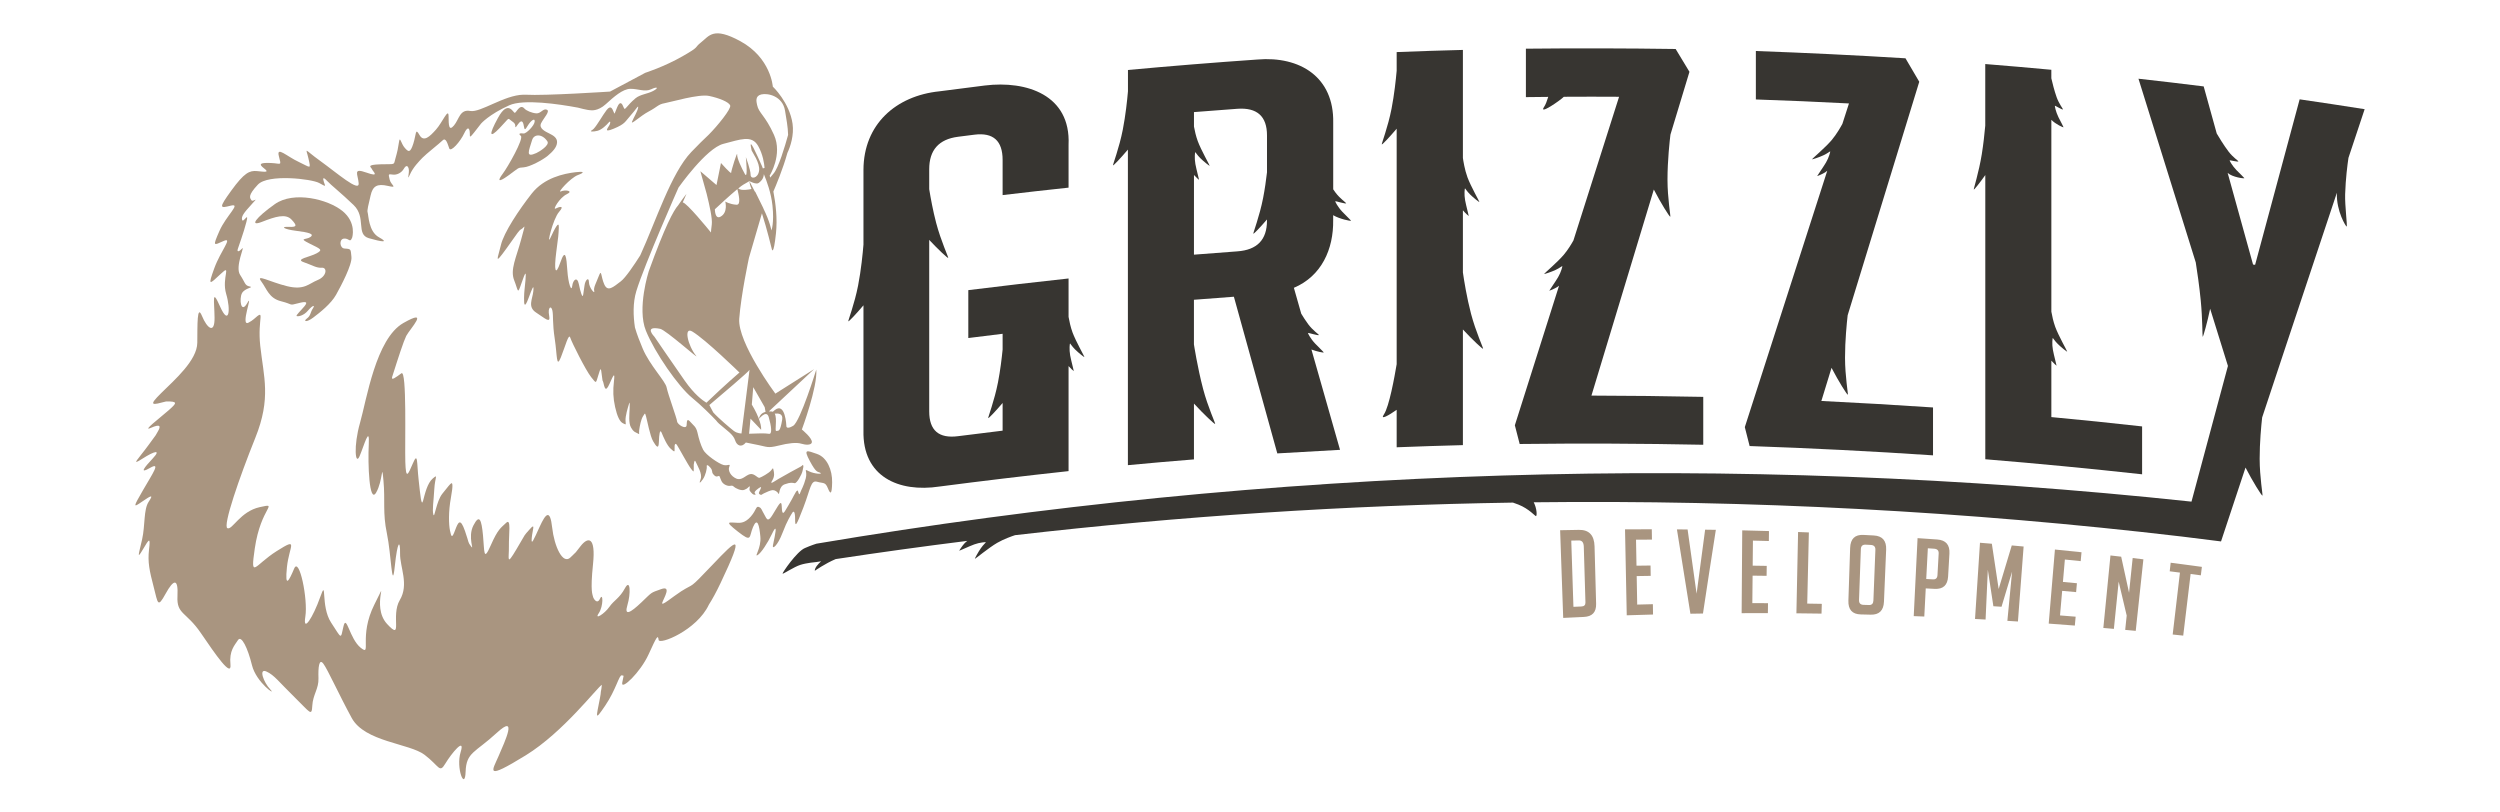
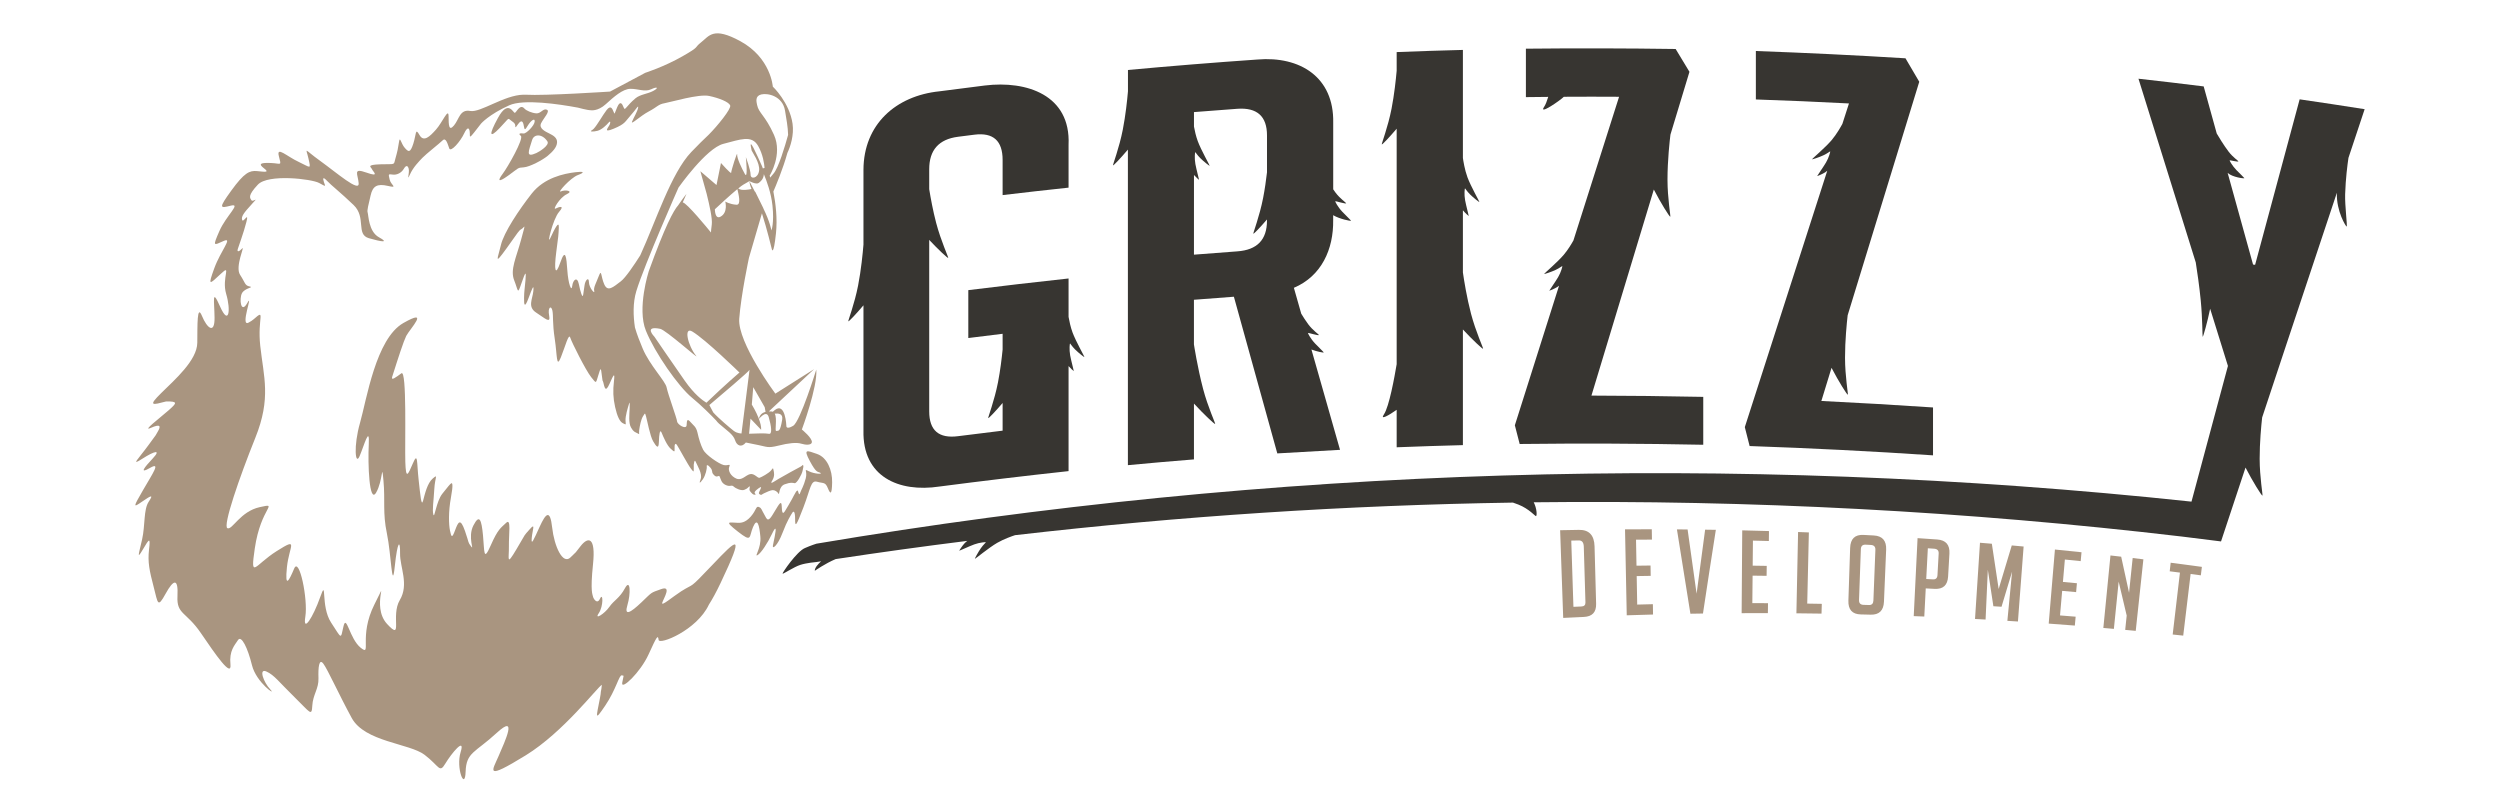
<svg xmlns="http://www.w3.org/2000/svg" version="1.1" x="0px" y="0px" viewBox="0 0 1133.86 368.5" style="enable-background:new 0 0 1133.86 368.5;" xml:space="preserve">
  <style type="text/css">
	.st0{fill:#373531;}
	.st1{fill:#A99580;}
	.st2{fill:#FFFFFF;}
</style>
  <g id="Full_Logo">
    <g>
      <g>
        <g>
          <path class="st0" d="M391.62,138.47c0,18.94,0,37.88,0,56.83c-0.48,20.83,15.88,28.18,34.49,25.36      c19.49-2.54,38.99-4.87,58.53-6.99c0-15.88,0-31.76,0-47.64c0.91,1.03,2.32,2.34,2.38,2.3c0.07-0.05-1.18-4.58-1.66-7.18      s-0.18-5.44-0.05-5.41s0.78,1.25,2.27,2.74c1.49,1.49,4.19,3.62,4.28,3.5c0.09-0.12-3.94-7.18-5.43-11.23      c-0.89-2.42-1.47-5.19-1.79-7.03c0-5.81,0-11.61,0-17.42c-15.17,1.64-30.33,3.41-45.47,5.29c0,8.69,0,13.03,0,21.72      c6.22-0.79,9.34-1.17,15.56-1.92c0,2.38,0,4.76,0,7.14c-0.4,4.05-1.07,9.59-2.1,14.89c-1.61,8.29-4.62,16.02-4.44,16.21      c0.19,0.2,3.23-2.98,6.54-6.87c0,4.19,0,8.37,0,12.56c-8.1,0.97-12.14,1.47-20.23,2.51c-8.71,1.12-13.06-2.6-13.06-11.26      c0-25.92,0-51.84,0-77.76c4.14,4.42,8.42,8.41,8.63,8.17c0.17-0.2-3.33-7.73-5.48-15.89c-1.44-5.47-2.49-11.22-3.15-15.28      c0-3.03,0-6.05,0-9.08c0-8.65,4.35-13.58,13.06-14.7c2.99-0.39,4.48-0.57,7.47-0.95c8.5-1.07,12.76,2.77,12.76,11.42      c0,6.39,0,9.59,0,15.98c9.96-1.19,19.93-2.32,29.91-3.38c0-7.79,0-11.68,0-19.47c1.02-22.52-18.95-29.18-38-26.85      c-8.22,1.01-12.32,1.54-20.53,2.63c-19.88,2.04-34.4,15.05-34.49,35.56c0,11.33,0,22.65,0,33.98      c-0.31,3.77-1.04,11.39-2.44,18.58c-1.61,8.29-4.62,16.02-4.44,16.21C384.94,145.94,388.18,142.54,391.62,138.47z" />
          <path class="st0" d="M511.55,67.85c0,47.71,0,95.41,0,143.12c9.98-0.94,19.97-1.81,29.96-2.61c0-8.44,0-16.88,0-25.32      c4.42,4.82,9.41,9.51,9.63,9.25c0.17-0.2-3.33-7.73-5.48-15.89c-2.6-9.91-4.16-20.21-4.16-20.21l0,0c0-6.74,0-13.48,0-20.23      c7.24-0.58,10.87-0.86,18.12-1.38c6.57,23.69,13.13,47.37,19.69,71.06c9.48-0.58,18.96-1.12,28.45-1.62      c-4.32-15.17-8.65-30.34-12.97-45.5c2.67,1,5.54,1.52,5.61,1.34c0.04-0.11-2.56-2.59-3.95-4.06c-2.14-2.26-3.31-4.68-3.22-4.78      c0.14-0.17,4.92,1.39,4.96,0.9c0.01-0.2-2.8-2.09-4.85-4.85c-1.11-1.49-2.22-3.24-3.17-4.8c-1.11-3.91-2.23-7.82-3.34-11.73      c12.54-5.33,18.03-17.5,17.82-30.71c0-0.74,0-1.49,0-2.23c2.91,1.75,8.02,2.75,8.11,2.52c0.04-0.11-2.56-2.59-3.95-4.06      c-2.14-2.26-3.31-4.68-3.22-4.78c0.14-0.17,4.92,1.39,4.96,0.9c0.01-0.2-2.8-2.09-4.85-4.85c-0.35-0.47-0.69-0.96-1.03-1.46      c0-10.07,0-20.15,0-30.22c0.41-20.67-15.06-30.29-34.39-28.65c-19.59,1.36-39.15,2.94-58.7,4.74c0,3.23,0,6.46,0,9.68      c-0.35,4.04-1.07,10.89-2.34,17.38c-1.61,8.29-4.62,16.02-4.44,16.21C504.98,75.2,508.15,71.87,511.55,67.85z M541.52,79.36      c0.91,1.02,2.24,2.25,2.3,2.21c0.07-0.05-1.18-4.58-1.66-7.18c-0.49-2.6-0.18-5.43-0.05-5.41c0.13,0.03,0.78,1.25,2.27,2.74      c1.49,1.49,4.19,3.62,4.28,3.5c0.09-0.12-3.94-7.18-5.43-11.23c-0.82-2.23-1.38-4.76-1.71-6.58c0-2.19,0-4.38,0-6.57      c7.87-0.63,11.8-0.93,19.68-1.5c8.95-0.64,13.44,3.41,13.44,12.06c0,5.58,0,11.16,0,16.74c-0.41,3.53-0.98,7.66-1.76,11.65      c-1.61,8.29-4.62,16.02-4.44,16.21c0.19,0.19,3.02-2.76,6.19-6.46c0,0.19,0,0.37,0,0.56c0,8.66-4.48,13.26-13.44,13.9      c-7.87,0.56-11.81,0.86-19.68,1.5C541.52,103.45,541.52,91.4,541.52,79.36z" />
          <path class="st0" d="M633.45,58.37c0,35.6,0,71.2,0,106.8c-0.94,5.65-3.41,19.3-5.78,22.77c-1.96,2.87,2.42,0.29,5.78-2.07      c0,5.66,0,11.33,0,16.99c10.01-0.39,20.02-0.72,30.04-0.98c0-17.48,0-34.97,0-52.45c4.3,4.64,8.94,8.99,9.16,8.74      c0.17-0.2-3.33-7.73-5.48-15.89c-1.92-7.31-3.16-15.12-3.68-18.73c0-9.39,0-18.79,0-28.18c0.86,1.06,2.59,2.67,2.66,2.63      c0.07-0.05-1.18-4.58-1.66-7.18c-0.49-2.6-0.18-5.43-0.05-5.41c0.13,0.03,0.78,1.25,2.27,2.74c1.49,1.49,4.19,3.62,4.28,3.5      s-3.94-7.18-5.43-11.23c-1.27-3.45-1.91-7.61-2.07-8.78c0-16.33,0-32.67,0-49c-10.01,0.26-20.03,0.58-30.04,0.98      c0,2.83,0,5.65,0,8.48c-0.36,4.06-1.08,10.8-2.32,17.19c-1.61,8.29-4.62,16.02-4.44,16.21      C626.89,65.7,630.05,62.38,633.45,58.37z" />
-           <path class="st0" d="M900.42,79.4c0,42.96,0,85.93,0,128.89c23.74,1.95,47.44,4.23,71.12,6.83c0-8.69,0-13.03,0-21.72      c-13.7-1.55-27.43-2.94-41.16-4.23c0-8.53,0-17.06,0-25.59c0.91,1.03,2.3,2.32,2.36,2.28c0.07-0.05-1.18-4.58-1.66-7.18      c-0.49-2.6-0.18-5.44-0.05-5.41c0.13,0.03,0.78,1.25,2.27,2.74c1.49,1.49,4.19,3.62,4.28,3.5s-3.94-7.18-5.43-11.23      c-0.87-2.38-1.45-5.08-1.77-6.93c0-29,0-58,0-86.99c1.99,2,5.42,3.56,5.52,3.35c0.05-0.1-1.5-2.92-2.31-4.56      c-1.24-2.53-1.7-5.08-1.61-5.17c0.14-0.15,3.55,2.07,3.66,1.6c0.05-0.2-1.78-2.46-2.86-5.47c-1.05-2.94-1.97-6.67-2.41-8.6      c0-1.29,0-2.58,0-3.86c-9.98-0.93-19.97-1.8-29.97-2.6c0,9.31,0,18.62,0,27.93c-0.34,3.78-0.85,8.49-1.58,13.02      c-1.32,8.16-3.78,15.79-3.63,15.97C895.36,86.15,897.76,83.14,900.42,79.4z" />
          <path class="st0" d="M1065.13,71.59c2.45-7.35,4.89-14.71,7.34-22.07c-9.82-1.55-19.65-3.04-29.48-4.47      c-6.74,25.02-13.47,50.04-20.2,75.06c-0.37-0.05-0.56-0.08-0.93-0.13c-3.83-13.86-7.68-27.71-11.52-41.56      c2.18,1.98,7.54,2.65,7.59,2.38c0.02-0.11-2.32-2.32-3.59-3.63c-1.95-2.02-3.17-4.31-3.12-4.43c0.09-0.19,4.01,0.89,3.98,0.4      c-0.01-0.2-2.45-1.79-4.4-4.33c-2.28-2.98-4.74-7.11-5.41-8.26c-1.98-7.12-3.94-14.24-5.92-21.36      c-9.85-1.23-19.71-2.4-29.58-3.49c8.68,27.77,17.34,55.55,25.99,83.34c0.63,3.97,1.64,10.82,2.27,17.38      c0.8,8.27,0.72,16.17,0.86,16.33c0.21,0.24,2.15-6.69,3.39-12.73c2.69,8.65,5.39,17.3,8.07,25.95      c-1.54,5.73-2.31,8.59-3.85,14.32c-4.23,15.74-8.45,31.48-12.68,47.22c-207.91-22.21-417.46-15.72-623.63,19.07      c0,0-2.44,0.75-5.25,1.99c-3.67,1.51-10.42,11.42-10.14,11.63c0.28,0.21,5.15-3.07,8.06-4c2.91-0.94,7.33-1.3,7.33-1.3      c0.7-0.11,1.39-0.21,2.09-0.32c-1.41,1.28-2.89,2.95-2.85,4.3c0,0,4.6-3.25,9.47-5.31c19.87-3.02,39.78-5.77,59.7-8.26      c-0.41,0.31-0.93,0.75-1.37,1.23c-0.89,0.96-2.35,3.19-2.28,3.25c0.06,0.06,4.31-1.95,6.78-2.87c2.48-0.92,5.32-1.11,5.32-0.98      c0,0.13-1.1,0.98-2.31,2.71s-2.85,4.75-2.71,4.82c0.13,0.07,6.39-5.11,10.14-7.27c3.01-1.74,6.75-3.04,8.09-3.48      c75.05-8.66,150.41-13.58,225.82-14.77c0.85,0.29,1.68,0.59,2.47,0.9c4.88,1.93,7.68,5.36,7.98,5.24      c0.52-0.2,0.41-3.47-1.03-6.28c98.11-1.14,196.31,4.03,294.07,15.55c7.06,0.85,10.6,1.29,17.65,2.2      c2.11-6.38,3.17-9.56,5.28-15.93c1.21-3.65,1.81-5.47,3.02-9.11c0.94-2.82,1.87-5.64,2.81-8.46c3.18,6.19,7.38,12.96,7.69,12.74      c0.21-0.15-1.27-8.32-1.28-16.76c-0.01-7.32,0.71-14.94,1.13-18.7c3.49-10.53,6.98-21.06,10.48-31.59      c7.79-23.45,15.6-46.9,23.41-70.34c-0.3,8.53,4.22,15.49,4.44,15.37c0.39-0.34-0.86-9.39-0.69-14.69      C1063.84,81,1064.69,74.54,1065.13,71.59z" />
          <path class="st0" d="M689.24,201.37c27.76-0.33,55.5-0.22,83.26,0.35c0-8.69,0-13.03,0-21.72c-16.9-0.35-33.8-0.54-50.71-0.58      c9.41-31.16,18.85-62.31,28.29-93.46c3.15,6.08,7.18,12.55,7.48,12.34c0.21-0.15-1.27-8.32-1.28-16.76      c-0.01-8.82,1.04-18.08,1.34-20.49c2.88-9.49,5.74-18.99,8.62-28.48c-2.5-4.14-3.76-6.21-6.26-10.35      c-22.65-0.33-45.28-0.38-67.92-0.14c0,8.79,0,13.18,0,21.97c3.38-0.04,6.75-0.08,10.13-0.11c-0.6,1.97-1.23,3.57-1.84,4.47      c-2.8,4.09,7.29-2.87,8.92-4.52c8.35-0.05,16.7-0.06,25.05,0c-6.91,21.72-13.81,43.44-20.7,65.16      c-0.89,1.59-2.53,4.32-4.39,6.51c-2.79,3.3-8.99,8.56-8.94,8.7c0.05,0.14,3.31-0.93,5.22-1.83c1.91-0.89,2.94-1.82,3.07-1.8      c0.13,0.02-0.55,2.79-1.9,5.06c-1.35,2.28-4.07,6.1-4.02,6.17c0.05,0.07,2.49-0.97,3.6-1.68c0.3-0.19,0.58-0.4,0.84-0.61      c-6.69,21.1-13.38,42.21-20.05,63.31C687.93,196.3,688.36,197.99,689.24,201.37z" />
          <path class="st0" d="M793.53,202.3c27.75,0.96,55.47,2.36,83.18,4.22c0-8.69,0-13.03,0-21.72c-16.87-1.14-33.75-2.11-50.64-2.94      c1.53-5.01,3.07-10.02,4.61-15.03c3.14,6.04,7.11,12.4,7.4,12.19c0.21-0.15-1.27-8.32-1.28-16.76      c-0.01-7.72,0.8-15.79,1.2-19.29c10.81-35.3,21.62-70.6,32.47-105.89c-2.5-4.26-3.75-6.39-6.25-10.64      c-22.61-1.39-45.22-2.49-67.86-3.3c0,8.79,0,13.18,0,21.97c14.08,0.48,28.16,1.06,42.23,1.81c-0.99,3.08-1.98,6.16-2.98,9.24      c-0.64,1.2-2.6,4.71-4.88,7.4c-2.79,3.3-8.99,8.56-8.94,8.7s3.31-0.93,5.22-1.83c1.91-0.89,2.94-1.82,3.07-1.8      c0.13,0.02-0.55,2.79-1.9,5.06c-1.35,2.28-4.07,6.1-4.02,6.17c0.05,0.07,2.49-0.97,3.6-1.68c0.35-0.22,0.68-0.48,0.98-0.72      c-12.49,38.75-24.96,77.5-37.39,116.26C792.21,197.16,792.65,198.87,793.53,202.3z" />
        </g>
        <g>
          <g>
            <path class="st1" d="M708.98,280.25c-0.46-13.26-0.93-26.51-1.39-39.77c3.41-0.07,5.11-0.11,8.52-0.16       c4.59-0.08,6.95,2.42,7.09,7.46c0.28,10.44,0.43,15.66,0.71,26.09c0.1,3.8-1.76,5.78-5.59,5.94       C714.58,279.98,712.71,280.07,708.98,280.25z M713.62,275.22c1.44-0.06,2.16-0.09,3.6-0.15c1.27-0.05,1.89-0.66,1.85-1.84       c-0.3-10.12-0.45-15.18-0.75-25.3c-0.06-1.91-0.81-2.85-2.27-2.82c-1.36,0.03-2.04,0.04-3.41,0.07       C712.97,255.2,713.29,265.21,713.62,275.22z" />
            <path class="st1" d="M737.8,279.07c-0.26-13-0.52-25.99-0.78-38.99c4.85-0.03,7.28-0.03,12.14-0.03       c0.03,1.87,0.04,2.81,0.07,4.69c-2.89,0.01-4.33,0.01-7.22,0.03c0.08,4.72,0.12,7.08,0.21,11.8c2.55-0.04,3.82-0.05,6.37-0.08       c0.03,1.88,0.04,2.81,0.07,4.69c-2.54,0.04-3.81,0.06-6.35,0.1c0.09,5.17,0.14,7.76,0.23,12.93c2.84-0.08,4.27-0.11,7.11-0.18       c0.03,1.87,0.04,2.81,0.07,4.69C744.93,278.84,742.55,278.91,737.8,279.07z" />
            <path class="st1" d="M778.21,240.3c-1.99,12.64-3.94,25.3-5.84,37.96c-2.28,0.03-3.42,0.05-5.7,0.09       c-2-12.76-4.04-25.51-6.11-38.25c1.94,0.01,2.91,0.02,4.84,0.04c1.38,9.71,2.74,19.42,4.08,29.14       c1.27-9.69,2.56-19.37,3.87-29.05C775.3,240.26,776.27,240.27,778.21,240.3z" />
            <path class="st1" d="M789.91,278.1c0.09-12.52,0.18-25.04,0.27-37.56c4.85,0.11,7.28,0.17,12.13,0.32       c-0.02,1.8-0.04,2.71-0.06,4.51c-2.89-0.08-4.33-0.11-7.22-0.18c-0.04,4.55-0.07,6.82-0.11,11.36c2.55,0.04,3.82,0.06,6.37,0.1       c-0.02,1.81-0.04,2.71-0.06,4.51c-2.54-0.04-3.81-0.05-6.35-0.08c-0.05,4.98-0.07,7.47-0.12,12.46c2.85,0,4.27,0.01,7.11,0.03       c-0.02,1.8-0.04,2.71-0.06,4.51C797.05,278.08,794.67,278.08,789.91,278.1z" />
            <path class="st1" d="M826.14,278.3c-4.56-0.07-6.84-0.1-11.39-0.14c0.25-12.29,0.5-24.58,0.76-36.87       c1.96,0.07,2.93,0.11,4.89,0.19c-0.25,10.76-0.5,21.52-0.74,32.28c2.64,0.04,3.97,0.06,6.61,0.11       C826.21,275.65,826.19,276.53,826.14,278.3z" />
            <path class="st1" d="M843.92,278.67c-3.86-0.1-5.73-2.19-5.59-6.29c0.32-9.54,0.47-14.31,0.79-23.86       c0.14-4.14,2.16-6.11,6.06-5.91c1.87,0.1,2.81,0.15,4.68,0.25c3.9,0.22,5.77,2.37,5.59,6.46c-0.39,9.42-0.59,14.13-0.99,23.56       c-0.17,4.05-2.19,6.01-6.05,5.9C846.62,278.74,845.72,278.71,843.92,278.67z M845.23,274.33c0.98,0.03,1.47,0.04,2.45,0.07       c1.27,0.04,1.93-0.64,1.99-2.04c0.36-9.2,0.54-13.8,0.9-23c0.05-1.4-0.65-2.14-2.1-2.21c-0.91-0.05-1.37-0.07-2.28-0.12       c-1.42-0.07-2.16,0.6-2.21,2c-0.33,9.25-0.5,13.87-0.83,23.11C843.1,273.57,843.8,274.29,845.23,274.33z" />
            <path class="st1" d="M869.7,244.07c3.56,0.23,5.34,0.36,8.9,0.61c3.93,0.28,5.78,2.42,5.55,6.41       c-0.24,4.15-0.36,6.22-0.6,10.37c-0.23,3.96-2.27,5.83-6.12,5.62c-1.61-0.09-2.41-0.13-4.02-0.21       c-0.27,5.1-0.4,7.65-0.66,12.76c-1.92-0.08-2.88-0.12-4.79-0.19C868.53,267.65,869.11,255.86,869.7,244.07z M873.63,262.6       c1.23,0.07,1.84,0.1,3.07,0.17c1.28,0.07,1.95-0.58,2.03-1.94c0.21-3.91,0.32-5.86,0.54-9.77c0.08-1.37-0.61-2.1-2.07-2.2       c-1.14-0.08-1.7-0.11-2.84-0.19C874.06,254.24,873.92,257.03,873.63,262.6z" />
            <path class="st1" d="M906.48,267.14c2.36-7.93,3.54-11.89,5.94-19.76c2.15,0.19,3.23,0.29,5.38,0.49       c-0.86,11.34-1.72,22.67-2.58,34.01c-1.92-0.12-2.87-0.18-4.79-0.3c0.85-8.93,1.28-13.39,2.14-22.31       c-1.93,6.35-2.89,9.53-4.79,15.92c-1.48-0.1-2.22-0.14-3.7-0.24c-0.99-6.6-1.49-9.9-2.51-16.54       c-0.41,9.03-0.61,13.55-1.02,22.58c-1.92-0.11-2.87-0.16-4.79-0.26c0.75-11.52,1.5-23.05,2.25-34.57       c2.15,0.17,3.23,0.26,5.38,0.45C904.64,254.84,905.26,258.95,906.48,267.14z" />
            <path class="st1" d="M929.18,282.83c0.94-11.2,1.88-22.4,2.82-33.6c4.83,0.48,7.24,0.73,12.06,1.24       c-0.15,1.61-0.22,2.42-0.37,4.03c-2.87-0.3-4.31-0.44-7.18-0.73c-0.35,4.06-0.53,6.1-0.88,10.16c2.54,0.23,3.81,0.35,6.34,0.59       c-0.15,1.61-0.22,2.42-0.36,4.03c-2.53-0.23-3.8-0.34-6.33-0.57c-0.39,4.46-0.58,6.68-0.97,11.14       c2.84,0.22,4.26,0.34,7.09,0.57c-0.15,1.61-0.22,2.42-0.37,4.03C936.3,283.35,933.92,283.17,929.18,282.83z" />
            <path class="st1" d="M965.62,268.84c0.66-6.3,0.98-9.45,1.64-15.75c1.94,0.23,2.91,0.35,4.86,0.59       c-1.16,10.81-2.32,21.63-3.47,32.44c-1.91-0.18-2.87-0.27-4.78-0.44c0.27-2.6,0.41-3.89,0.68-6.49       c-1.44-6.14-2.17-9.22-3.64-15.4c-0.87,8.57-1.3,12.86-2.17,21.43c-1.91-0.17-2.87-0.25-4.78-0.42       c1.08-10.96,2.16-21.92,3.23-32.88c1.94,0.22,2.92,0.33,4.86,0.56C963.49,259.05,964.2,262.32,965.62,268.84z" />
            <path class="st1" d="M993.54,260.33c-1.12,9.32-2.24,18.63-3.35,27.95c-1.91-0.2-2.87-0.3-4.78-0.5       c1.1-9.36,2.19-18.72,3.29-28.08c-1.86-0.24-2.78-0.35-4.64-0.59c0.18-1.55,0.27-2.33,0.44-3.89c5.66,0.73,8.49,1.1,14.15,1.88       c-0.19,1.53-0.28,2.3-0.47,3.84C996.33,260.69,995.4,260.57,993.54,260.33z" />
          </g>
        </g>
      </g>
      <g>
        <path class="st1" d="M377.41,218.77c0.11-5.59-2.3-11.31-6.83-12.87c-4.53-1.56-6.37-2.57-3.32,3.15s3.59,4.73,4.81,5.4     c1.22,0.67-2.54,0.59-5.21-0.72s-0.51-0.23-1.43,3.28c-0.93,3.51-2,5.04-2.43,6.31c-0.43,1.27-0.64,1.06-1.02-0.42     c-0.38-1.48-1.57,1.25-2.85,3.59c-1.28,2.33-1.57,2.7-2.93,5.02s-1.54,0.67-1.66-2.08c-0.12-2.75-1.26-0.68-2.99,2.16     s-2.95,5.29-4.1,3.25c-2.46-4.36-2.03-4.31-3.14-4.85c-1.5-0.72-1.15,1.26-3.75,4.25c-2.61,3-4.76,2.9-5.9,2.88     c-3.75-0.06-6.64-1.22-0.04,3.95s4.97,2.54,6.92-2.04s2.85-0.83,3.32,4.37c0.48,5.2-2.89,9.23-1.32,8.4     c1.57-0.83,4.72-5.67,6.52-9.52c1.8-3.84,2.14-3.01,1.32,1.03c-0.82,4.04-0.4,1.96-0.82,4.04c-0.42,2.08,2.13,0.18,4.33-5.63     c2.2-5.8,3.8-8.03,4.39-9.06c0.59-1.03,1.35-1,1.34,2.82s0.51,3.16,3.77-5.36s3.3-12.47,6.19-11.63c2.89,0.84,3.7-0.01,4.89,2.91     C376.66,224.36,377.3,224.36,377.41,218.77z" />
-         <path class="st1" d="M159.73,107.72c0,0,2.13-6.71-4.44-12.04c-6.57-5.33-22.12-9.17-30.67-3.08c-8.55,6.09-11.8,10.36-5.79,8.01     c6-2.35,10.73-3.86,13.39-1.02c2.66,2.83,2.44,3.47-1.35,3.3c-3.79-0.17-2.18,1.09,3.38,1.79c5.55,0.7,8.48,1.38,6.58,2.78     c-1.9,1.4-5.69,0.38-0.52,2.96s6.32,2.81,3.26,4.49s-9.88,2.59-5.83,4s5.75,2.7,8.25,2.52c2.5-0.17,2.28,3.86-1.9,5.57     c-4.17,1.7-6.06,4.72-13.92,2.79c-7.86-1.93-14.32-5.71-11.71-2.21c2.6,3.5,3.46,7.67,9.04,9.06s3.41,2.05,7.55,0.94     c4.14-1.12,4.53-0.53,3.05,1.3c-1.48,1.83-4.08,4.19-3.54,4.47s3.07-0.06,5.09-2.45c2.02-2.4,3.47-2.87,2.24-0.99     c-1.23,1.88-0.91,3.22-2.71,4.55c-1.8,1.34-0.22,1.91,2.89-0.43s8.07-6.27,10.34-10.32s7.38-13.72,6.98-17.21     c-0.4-3.48,0.02-3.59-3.14-3.78c-2.23-0.14-2.54-4.27-0.28-4.5C158.46,107.96,158.66,110.43,159.73,107.72z" />
        <path class="st1" d="M252.65,64.67c0.15-2.18-1.76-3.25-3.46-4.1s-4.98-2.29-3.76-4.72s4.25-5.43,2.56-6.11     c-1.69-0.68-2.71,1.83-4.76,1.67c-2.05-0.16-4.53-1.22-5.35-2.15c-2.13-2.44-3.72,1.97-4.43,1.91c-0.71-0.06-3.02-6.06-7.55,2.21     c-4.53,8.26-3.71,9.28,0.54,4.87c4.25-4.41,3.87-4.83,4.88-3.94c1.01,0.89,2.44,1.39,2.39,2.87c-0.05,1.48,0.83-0.55,1.8-1.55     s1.69-0.8,2.05,1.44c0.35,2.24,0.65,1.83,1.86-0.17c1.22-2.01,3.21-3.68,3.09-1.8c-0.13,1.89-3.86,5.59-5.06,5.44     c-1.2-0.16-2.74-0.13-1.24,1.07c1.5,1.2-5.95,14.23-8.21,17.21c-2.26,2.98-2.32,4.29,2.51,0.81s4.17-3.58,6.96-3.73     c2.8-0.16,8.82-3.44,10.97-5.26C250.62,68.81,252.51,66.85,252.65,64.67z M243.23,69.43c-4.97,2.22-3.48-0.73-1.9-5.91     c0.87-2.86,4.62-2.91,6.94,0.6C249.4,65.85,244.62,68.81,243.23,69.43z" />
        <path class="st1" d="M363.68,194.8c0,0,7.18-19.28,6.54-27.19c0,0-7.24,23.59-10.5,25.52c-3.26,1.93-3.07,0.03-3.07,0.03     s-0.41-11.1-5.31-7.13c-0.35,0.29-0.63,0.52-0.84,0.72c-0.15-0.06-0.32-0.11-0.51-0.13c-0.46-0.04-0.88-0.04-1.28-0.03     l20.53-19.18l-17.58,11.12c0,0-17.19-23.15-16.38-34c0.81-10.85,4.41-27.62,4.41-27.62l5.88-20.16     c2.3,7.14,4.48,16.22,4.48,16.22s0.74,3.61,1.89-7.18c0.69-6.52-0.11-13.41-1.18-18.93c1.02-2.35,4.37-10.26,6.35-17.49     c1.39-2.89,3.08-8.14,2.35-13.26c-1.39-9.69-8.96-16.84-8.96-16.84s-0.85-13.02-14.72-20.59c-12.3-6.71-14.11-2.39-17.71,0.44     c-3.6,2.83-0.18,1.64-8.53,6.41c-8.35,4.77-16.89,7.49-16.89,7.49s-7.77,4.17-15.96,8.51l0,0l0,0c0,0,0,0,0,0     c-0.05,0-29.49,1.95-38.35,1.43c-0.33-0.02-0.66-0.02-0.99-0.01c-8.7,0.19-19.49,8.23-24.06,7.38c-4.75-0.89-5.02,3.74-7.39,6.57     c-2.37,2.83-2.42-0.24-2.45-4.24c-0.03-4-2.79,2.83-5.67,6.07c-2.88,3.24-5.63,5.91-7.56,2.45c-1.93-3.46-1.39-0.28-2.78,4.02     c-1.39,4.31-2.21,3.72-3.87,1.85c-1.66-1.87-2.18-5.55-2.59-2.74c-0.41,2.81-0.74,4.44-1.64,7.58c-0.9,3.13,0.27,2.44-6.66,2.63     c-6.93,0.2-4.34,1.24-3.95,2.25c0.39,1.02,3.8,3.76-2.56,1.5c-6.36-2.26-3.79,0.75-3.49,4.9c0.3,4.14-9.82-4.69-17.49-10.22     s-6.44-6.23-5.28-1.02c1.16,5.21,1.02,4.04-4.4,1.52c-5.42-2.51-10.24-7.33-9.03-2.62c1.2,4.71,1.11,3.29-3.57,3.1     c-4.68-0.19-5.93,0.32-3.17,2.41c2.76,2.1,0.19,1.57-3.19,1.26c-3.38-0.31-5.76,0.73-11.64,8.84c-5.87,8.11-5.23,8.11-0.25,6.84     c4.98-1.28-2.06,4.43-5.18,11.57c-3.12,7.14-2.6,6.48,1.89,4.47c4.5-2.01-1.27,4.33-4.2,12.41c-2.93,8.08-2.29,7.44,2.93,2.51     c5.22-4.93,0.29,1.72,2.48,9.06c2.2,7.34,1.21,14.67-2.72,5.82c-3.93-8.84-2.63-2.71-2.55,4.96c0.09,7.67-3.41,4.79-5.71-0.79     s-2.03,4.31-2.12,12.2c-0.09,7.89-10.13,16.66-16.31,22.73c-6.3,6.18-3.92,5.45,2.19,3.85c5.37-0.05,4.97,0.64,1.08,4.05     c-3.89,3.41-12.35,9.85-8,7.93c4.35-1.92,4.64-0.84,3.08,1.78c-1.56,2.62,0.44-0.29-4.17,6.04c-4.61,6.33-8.38,9.77-2.8,6.19     s8.67-4.35,4.76-0.17c-3.92,4.17-6.33,7.25-1.27,4.33c5.06-2.92,1.31,2.31-3.23,10.18c-4.55,7.87-4.42,7.9-0.42,5.15     c4.01-2.75,5.46-3.6,3.06-0.01c-2.39,3.59-1.55,10.66-3,17.12s-2.59,9.55,0.35,4.54s3.46-5.67,2.79,0.06     c-0.66,5.73,0.2,9.61,2.13,17.02c1.93,7.41,1.72,9.67,5.38,3.02c3.66-6.65,5.82-7.23,5.39,1.1c-0.43,8.33,3.94,6.93,10.61,16.72     c6.67,9.79,14.05,20.49,13.42,14.23c-0.63-6.25,1.9-8.67,3.41-11.04c1.51-2.37,4.4,3.45,6.35,11.38     c1.95,7.93,11.48,14.35,8.33,11.02c-3.15-3.32-5.4-9.78-1.78-8.15c3.62,1.63,5.67,4.73,12.79,11.68     c7.13,6.95,7.75,8.86,8.02,3.81c0.27-5.05,2.98-7.68,2.8-12.44c-0.17-4.76,0.24-9.27,2.24-6.56c2,2.71,6.9,13.66,12.83,24.57     c5.93,10.91,26.23,11.5,33.07,16.73c6.84,5.23,6.68,8.51,9.4,3.97c2.72-4.55,9.18-12.41,6.94-5.21     c-2.24,7.2,1.98,17.76,2.26,8.88c0.29-8.87,4.31-8.56,14.05-17.54c9.75-8.98,3.86,3.6,0.93,10.4c-2.92,6.8-6.67,11.39,12.31-0.29     c17.12-10.54,32.53-30.97,34.5-31.96c-0.06,0.59-0.13,1.19-0.21,1.81c-0.19,0.86-0.32,1.73-0.36,2.5     c-0.1,0.61-0.2,1.23-0.32,1.86c-1.63,8.6-2.55,10.58,2.39,3.3c4.94-7.28,6.32-14.02,7.54-13.77c1.22,0.25,0.84-0.34,0.2,3.36     s8.23-4.69,11.95-12.86c3.72-8.17,4.28-9.08,4.54-6.6c0.26,2.48,17.35-4.36,22.77-15.88c0.01-0.02,0.01-0.03,0.02-0.05     c1.62-2.54,3.38-5.74,5.32-9.83c11.25-23.7,7.55-20.06-3.66-8.28c-11.22,11.78-7.85,7.98-14.2,12.02     c-3.74,2.38-9.25,7.16-8.58,5.13c0.67-2.03,4.42-7.9-0.54-6.11c-4.96,1.79-3.81,1.13-8.88,5.96c-5.07,4.83-7.95,6.41-6.38,1.25     c1.57-5.17,1.36-12.23-1.12-7.63c-2.47,4.6-4.93,5.37-7.1,8.5c-2.17,3.13-6.99,6.1-4.79,2.85c2.2-3.25,1.98-9.67,0.59-6.64     c-1.39,3.03-3.14-0.26-3.23-1.04c-0.09-0.78-1.29-1.8,0.04-14.54c1.33-12.74-2.3-12.46-5.58-8.29c-3.28,4.18-1.11,1.69-4.63,5.18     c-3.52,3.49-7.38-5.08-8.32-13.57c-0.94-8.49-2.9-6.4-5.67-0.33c-2.77,6.07-3.91,8.83-3.59,5.07c0.32-3.76,1.92-7.2-1-3.84     c-2.92,3.36-1.13,0.85-5.91,8.93c-4.78,8.08-3.35,4.23-3.45-1.22c-0.1-5.44,1.14-13.04-1.25-10.72s-3.68,2.69-7.02,10.3     c-3.34,7.61-2.78,2.68-3.47-4.54c-0.69-7.22-1.61-9.9-4.35-4.59s0.58,11.79-1.06,9.54s-0.65-0.9-2.77-7.01     c-2.13-6.11-3.08-4.11-4.5-0.28c-1.42,3.82-1.69,2.97-2.29,0.14s-0.74-8.67,0.4-14.88c1.14-6.21,0.68-7.04,0.06-6.53     c-0.62,0.51-1.16,1.13-3.96,4.68c-2.8,3.54-3.5,11.5-4.06,9.38c-0.55-2.12,0.12-5.88,0.43-11.43c0.31-5.55,1.88-7.01-0.65-4.92     c-2.53,2.1-3.64,7.17-4.42,10.07c-0.79,2.9-1.2-1.91-2.05-9.61s-0.26-12.75-2.59-7.29c-2.33,5.46-3.17,7.39-3.43-0.7     c-0.26-8.09,0.76-42.01-1.78-40.15c-2.54,1.87-4.83,3.61-4.16,1.54c0.56-1.71,3.42-10.9,5.25-15.83c0.38-0.94,0.75-1.84,1.1-2.66     c1.85-3.43,10.92-12.81-1.3-5.85c-12.52,7.13-16.67,34.86-19.66,45.31c-2.99,10.45-2.15,19.63-0.2,15.1     c1.95-4.53,4.64-14.36,4.18-5.44c-0.47,8.92,0.2,27.26,3.33,21.95c3.13-5.31,2.49-14.63,3.33-5.44     c0.84,9.19-0.43,14.54,1.56,23.97s2.29,27.01,3.56,15.02c1.27-11.99,2.51-12.25,2.41-5.97c-0.09,6.28,4.15,13.99-0.12,21.16     c-4.27,7.16,1.73,18.98-5.79,10.81c-7.51-8.17,1.6-23.4-5.72-8.83c-7.32,14.58-1.04,23.77-6.2,19.66     c-5.15-4.12-6.5-15.62-7.85-9.65c-1.35,5.98-0.66,5.69-5.59-1.78c-4.93-7.48-1.7-20.76-4.95-11.56     c-3.25,9.2-7.99,16.57-6.74,8.83c1.25-7.74-2.75-27.27-5.06-21.79c-2.31,5.48-4.29,9.33-3.3-0.51c0.99-9.83,5.67-13.89-4.61-7.41     c-10.13,6.39-12.07,13.32-9.96-1.19c2.76-18.99,11.21-20.67,2.31-18.75c-8.9,1.92-12.54,10.53-14.72,9.57     c-2.19-0.96,5.37-22.89,12.64-40.96c7.28-18.07,3.79-27.64,2.25-41.73c-1.38-12.7,2.71-17.1-2.99-12.08     c-0.63,0.55-1.28,0.96-2.31,1.52c-4.05,2.23,2.38-14.12-0.57-8.89c-2.95,5.23-3.72-1.91-2.45-4.39c1.27-2.48,5.77-2.65,3.51-3.11     c-2.27-0.46-1.95-1.68-4.34-5.29c-2.39-3.61,2.31-13.44,0.99-11.98c-1.32,1.45-2.48,1.85-2.05,0.35     c0.44-1.51,2.63-7.24,3.93-12.34c1.3-5.09-1.4,0.61-1.92-0.9c-0.52-1.51,0.64-3.12,4.34-7.15c3.7-4.03,0.59-0.71-0.14-1.81     s-1.74-2.08,2.91-7.06s24.48-2.58,27.81-0.75c3.33,1.83,2.83,1.6,2.2-0.28c-0.63-1.88-0.55-2.76,1.36-0.71     c1.91,2.05,6.25,5.39,12.08,11c5.82,5.62,0.93,13.29,6.88,15.02c5.94,1.73,9.34,2.17,4.59-0.42c-4.74-2.59-4.72-10.15-5.11-11.17     c-0.39-1.02,0.39-3.58,1.34-7.81c0.95-4.23,2.94-5.44,7.82-4.31c4.87,1.13,1.36-0.4,0.83-2.81c-0.53-2.4-0.81-2.68,1.24-2.34     c2.06,0.34,4.13-0.86,5.11-2.53c0.98-1.67,1.81-1.8,2.27-0.09c0.46,1.71-0.99,6.09,0.51,2.7c1.5-3.39,4.12-6,5.75-7.71     c1.63-1.71,7.64-6.41,9.15-7.89c1.51-1.48,2.28,1.78,2.98,3.67c0.7,1.9,5.08-3.19,6.74-6.76c1.67-3.57,2.54-2.46,2.58-0.15     c0.04,2.3-0.39,2.73,5.14-4.39c0,0,3.61-4.13,12.74-8.25c6.5-2.94,22.49-0.56,31.15,1.05c0,0,4.33,1.19,5.8,1.18     c0,0,3.17,0.61,6.83-2.73c3.66-3.33,7.67-6.93,11.17-6.98c3.5-0.05,6.57,1.56,9.45,0.19c2.87-1.37,3.53-0.64,0.95,0.75     c-2.58,1.39-5.98,1.58-8.09,3.36c-2.11,1.78-3.03,2.95-3.91,3.92c-0.88,0.97-1.04,1.32-1.54,0.03c-0.5-1.29-1.43-3.19-2.81,0.02     c-1.38,3.2-1.1,3.52-1.64,2.21c-0.54-1.3-1.23-3.36-3.18-0.86c-1.7,2.17-4.26,6.86-5.92,8.56c-0.22,0.2-0.45,0.38-0.68,0.55     c-1.56,0.79,0.57,0.8,2.5,0.3c1.93-0.5,4.17-2.72,4.85-3.56c0.68-0.84,1.15-0.83,0.75,0.49c-0.4,1.32-3.66,4.35,1.69,2.13     c5.35-2.22,5.11-3.16,7.64-5.96c2.53-2.8,3.73-5.15,3.44-3.51c-0.29,1.64-1.96,4.36-2.72,6.21c-0.76,1.84,3.66-2.52,7.57-4.57     c3.91-2.05,4.23-3.22,7.14-3.73c2.91-0.51,15.55-4.3,20.24-3.3c4.69,1,8.92,2.76,9.54,4.29c0.61,1.5-5.88,9.41-9.66,13.21     c-2.32,2.19-4.98,4.78-7.99,7.94c-9.13,9.57-16,31.23-23.14,46.86c-2.71,4.27-6.65,10.14-8.82,11.79     c-3.53,2.68-5.94,4.91-7.51,1.35c-1.57-3.55-1.16-7.21-2.45-3.82c-1.29,3.39-2.52,5.27-2.09,6.89c0.43,1.62-2.35-1.42-2.4-4.06     c-0.05-2.65-1.7-0.86-1.98,1.38c-0.29,2.24-0.36,2.56-0.64,4.38c-0.29,1.81-1.25-1.36-1.97-4.91c-0.72-3.55-2.65-1.99-3,0.92     c-0.34,2.91-1.81-1.14-2.21-7.09c-0.4-5.95-0.85-10.38-3.17-3.63c-2.32,6.76-2.89,3.32-1.87-4.55c1.02-7.87,1-7.37,1.18-11.16     c0.18-3.79-2.03,0.77-3.85,4.66c-1.82,3.88,1.18-8.69,3.96-11.86c2.78-3.17-0.04-2.3-1.56-1.51c-1.52,0.79,1.79-4.99,5.08-6.53     c3.29-1.54-0.84-2.13-2.72-1.24c-1.88,0.89,4.33-6.17,7.73-7.43c3.41-1.26,2.66-1.75-1.1-1.29c-5.26,0.65-14.16,2.46-19.85,9.71     s-12.68,17.69-13.98,23.42c-1.3,5.73-3.38,9.64,2.49,1.53c5.87-8.11,5.48-8.06,6.93-8.92c1.45-0.85,1.98-3.42-0.22,4.8     s-5.09,13.63-3.15,18.49c1.94,4.86,1.41,6.8,3.3,1.31c1.89-5.48,2.16-5.55,1.82-1.41c-0.34,4.14-0.59,4.73-0.65,8.16     c-0.06,3.43,0.35,4.54,2.03,0.03s2.53-6.75,2.17-3.13c-0.36,3.63-2.73,7.1,1.33,9.71c4.06,2.62,6.59,5.18,5.85,1.33     s0.98-4.78,1.48-2.25c0.5,2.53-0.07,5.34,1.07,12.85c1.14,7.51,0.67,13.54,2.76,8.35c2.08-5.19,3.56-11.14,4.26-8.95     c0.7,2.19,7.04,14.84,9.48,17.89c2.44,3.05,2.07,2.98,3.22-0.74c1.14-3.72,1.17-3.84,1.64,0.08c0.47,3.92,0.14,1.18,0.65,3.07     c0.51,1.89,0.88,5.03,2.79,0.7c1.91-4.33,2.53-5.48,2.04-1.24c-0.49,4.24-0.4,7.57,0.53,11.72c0.94,4.15,2.08,6.68,3.59,7.37     c1.52,0.69,1.26,0.9,1.13-1.17c-0.13-2.07,1.04-5.91,1.54-7.51s0.4-0.09,0.32,2.19c-0.08,2.28-0.57,6.31,0.62,8.38     s1.68,1.96,2.95,2.65c1.26,0.68,0.5,0.44,0.77-1.46c0.26-1.9,0.84-4.93,1.76-6.32c0.92-1.38,0.82-1.7,1.34,0.1     c0.52,1.81,1.84,8.97,3.22,11.29c1.37,2.32,2.52,3.9,2.61,0.34c0.09-3.55,0.48-6.09,1.25-4.21c0.76,1.88,2.45,5.8,4.07,7.21     c1.62,1.42,1.92,1.86,1.8-0.08s0.37-2.6,1.06-1.6c0.69,1,5.13,9.22,6.32,10.71c1.19,1.49,1.35,1.97,1.32-0.05     c-0.03-2.02-0.03-1.57,0.14-2.56c0.17-0.99,0.41-1.38,0.91-0.1c0.5,1.28,3,5.11,2.07,7.51s-0.2,1.75,1.01,0.05     c1.21-1.7,1.92-4.87,1.76-5.77c-0.17-0.9,0.56-0.84,1.7,0.57c1.15,1.41,0.39,1.83,1.2,2.86c0.81,1.03,1.45,1.35,2.26,0.94     c0.82-0.41,0.69,0.52,1.52,2.23c0.83,1.7,2.97,2.33,3.89,2.17c0.93-0.16,1.21-0.14,1.76,0.42s3.29,2.01,4.76,1.36     s1.34-0.78,1.8-1.16c0.46-0.38,0.73-0.77,0.59,0.22c-0.14,0.99-0.29,1.12,0.62,2.14c0.91,1.02,1.11,0.96,1.61,1.03     s0.65-0.06,0.08-0.69c-0.57-0.63,1.68-2.27,2.35-2.61c0.68-0.34,0.63-0.13,0.1,1.07c-0.53,1.2-0.94,1.63-0.14,2.11     c0.79,0.48,0.69,0.05,1.82-0.49c1.13-0.53,3.08-1.47,4.03-1.47c0.96,0,2.12,0.72,2.6,1.65s-0.03-3.26,2.79-4.28     c2.82-1.02,3.52-0.68,4.51-0.51c0.99,0.17,3.22-3.87,3.58-5.49s0.5-2.13,0.31-2.62c-0.19-0.49-0.18,0.09-1.18,0.62     c-1,0.53-7.9,4.25-10.09,5.59c-2.19,1.34-4.05,2.74-2.78,0.71c1.27-2.04,0.82-3.79,0.57-4.86c-0.25-1.07-0.17-0.84-1.13,0.32     c-0.96,1.16-4.27,3-5.18,3.28c-0.91,0.28-2.33-2.14-4.34-1.65c-2.01,0.48-3.69,3.07-6.2,2.01c-2.5-1.07-3.9-3.61-3.2-5.33     c0.69-1.73-0.48-0.35-2.55-0.82c-2.07-0.47-8.12-4.6-9.3-6.94c-1.18-2.35-1.93-4.92-2.56-7.73c-0.64-2.81-1.82-3.24-3.21-4.87     c-1.39-1.62-1.63-0.85-1.72,1.43c-0.08,2.28-4.21-0.22-4.33-1.7c-0.12-1.47-4.17-12.42-4.73-15.34     c-0.55-2.92-7.68-10.08-10.88-17.71c-1.28-3.05-2.55-6.23-3.5-9.54c-0.77-5.1-1-11.13,0.63-16.48     c3.73-12.2,19.14-46.97,19.14-46.97s12.56-17.85,20.34-19.82c7.78-1.98,12.83-4.18,15.77,0.96c2.19,3.83,2.76,8.05,2.91,9.95     l-0.77,0.23c-0.11-0.34-0.24-0.68-0.41-1.05c-2.15-4.76-6.48-14.82-4.68-7.06c0.12,0.5,3.9,5.61,3.38,9.17     c-0.52,3.57-3.88,3.97-3.85,1.81c0.03-2.15-2.16-8-2.16-8s1.07,10.37-0.43,7.69c-1.5-2.68-3.65-7.22-3.51-8.92     c0.14-1.7-2.74,7.44-2.71,8.31c0.03,0.87-4.63-4.4-4.63-4.4l-2.03,10l-2.38-2.04l-3.28-2.82c0,0,0,0,0,0l-1-0.85v0l-0.66-0.56     l2.87,10.29c1.31,5.31,2.65,11.25,2.31,13.88c-0.27,2.05-0.36,3.1-0.37,3.62c-1.43-1.77-10.97-13.44-12.8-13.65     c1-2.21,1.69-3.85,1.69-3.85s-1.71,2.12-3.75,5.15c-2.15,2.43-5.92,9.4-13.36,29.94c0,0-5.41,16.83-1.29,26.96     c4.12,10.13,14.76,25.35,20.9,30.38c4.37,3.58,8.76,8.03,10.93,10.3c0.38,0.51,0.82,1.02,1.35,1.49     c3.47,3.07,6.42,4.78,7.29,7.55c0.73,2.32,2.81,3.51,4.9,0.96l-0.01,0.03c0,0,1.96,0.43,5.7,1.16c3.74,0.73,4.2,1.47,8.95,0.27     c4.75-1.2,8.3-1.56,10.42-0.91c2.12,0.65,4.5,0.71,4.82-0.52C368.68,198.84,363.68,194.8,363.68,194.8z M341.63,175.6l5.2,9.08     l0.38,2.13c-1.67,0.42-2.66,1.47-3.01,3.16c-1.26-3.35-3.22-6.48-3.22-6.48l0,0C341.2,180.84,341.43,178.13,341.63,175.6z      M343.38,47.63c-0.32-1.54-1-4.1,1.9-4.8c2.91-0.7,9.69,0.69,10.77,7.39c0.6,3.72,1.31,7.37,1.39,10.96     c-1.42,5.15-4.37,15.08-6.65,17.59c-0.65,0.72-1.12,1.29-1.48,1.77c-0.09-0.36-0.19-0.69-0.27-1.02l0.07,0.07     c0,0,5.93-9.48,1.93-18.41C347.03,52.26,344.15,51.35,343.38,47.63z M337.1,83.77c2.79-1.62,2.79-1.62,2.79-1.62     s3.03,1.66,4.17,0.85c0.8-0.57,2.28-1.75,2.38-4.02c1.27,3.01,3.29,8.49,3.9,14.18c0.86,7.96-0.46,11.36-0.46,11.36     s-0.63-3.86-3.66-9.98l0.02-0.05l-3.66-7.44l-0.28-0.26c-1.39-2.71-2.4-4.63-2.4-4.63s-0.03,1.16,0.93,3.56     c-0.98,0.22-4.66,0.93-6-0.25C335.77,84.67,336.57,84.07,337.1,83.77z M334.43,85.77c0.43,2.02,1.91,7.25-0.41,7.09     c-3.14-0.21-5.08-1.46-5.08-1.46s1.37,5.03-2.2,6.9c-2.52,1.32-2.51-3.32-2.51-3.32s-0.01-0.03-0.02-0.06     C325.93,93.32,331,88.6,334.43,85.77z M320.39,182.65c-1.74-1.03-5.46-3.75-9.91-10.1c-6.17-8.81-13.68-19.84-13.68-19.84     s-5.09-5.14,2.63-3.57c2.58,0.52,18.02,14.35,16.32,12.27c-3.83-4.67-5.78-13.45-1.76-11.05c6.03,3.6,21.34,18.56,21.34,18.56     l0.24-0.14C329.8,173.74,322.06,180.98,320.39,182.65z M336.3,196.59c0,0-1.86,0.06-3.45-1.13c-1.29-0.96-7.16-5.91-9.36-8.41     l-1.77-3.35c0.09-0.08,0.18-0.15,0.28-0.23c5.22-4.41,17.82-15.08,17.94-15.74C340.07,166.89,336.3,196.59,336.3,196.59z      M348.75,196.75c-1.57-0.33-5.91-0.13-5.91-0.13l-3.1,0.1c0.16-1.6,0.39-4.03,0.65-6.85l4.83,5.08c0.09-1.44-0.38-3.22-1.02-4.94     c0.9-1.05,2.17-2.27,3.17-2.23l0.01,0.05l0.05-0.04c0.51,0.05,0.95,0.44,1.22,1.37C349.86,193.29,350.32,197.08,348.75,196.75z      M354.75,190.39c-0.94,5.64-1.6,4.86-2.67,5.07c-0.86,0.17,0.54-5.53-0.7-7.87C352.98,187.47,355.23,187.47,354.75,190.39z" />
      </g>
    </g>
  </g>
  <g id="Text_Logo">
</g>
  <g id="Icon_Logo">
</g>
</svg>